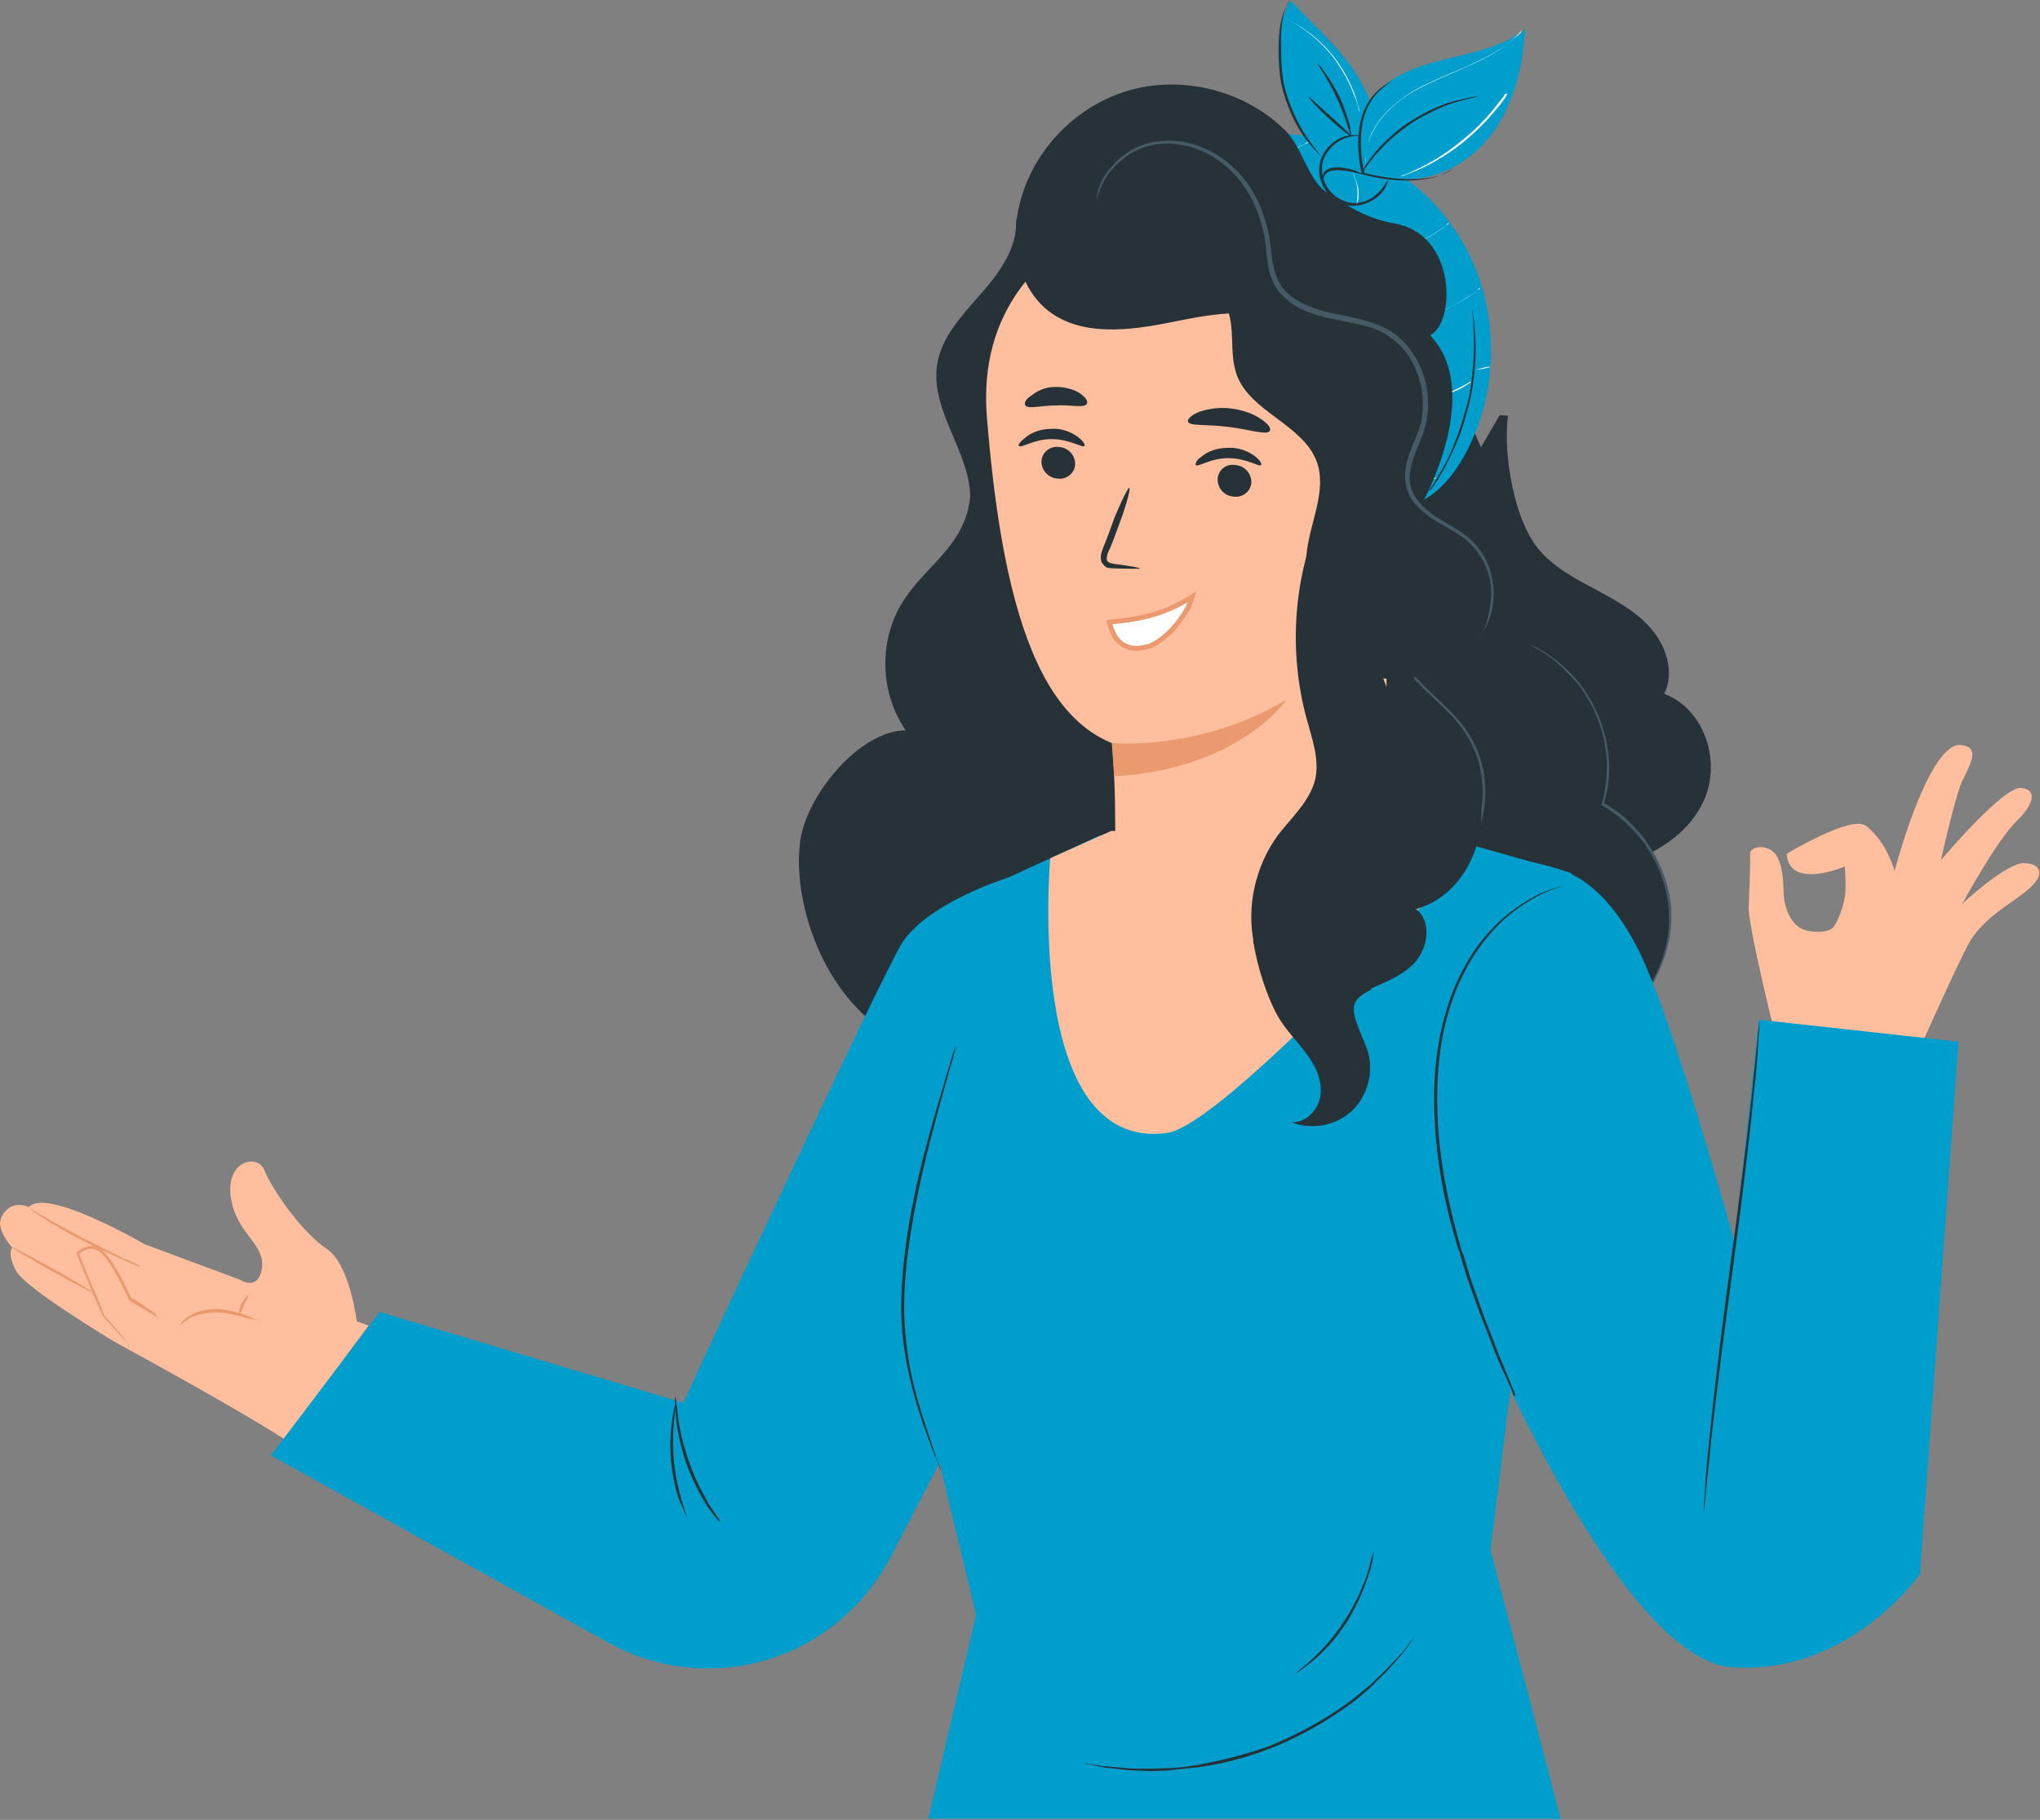
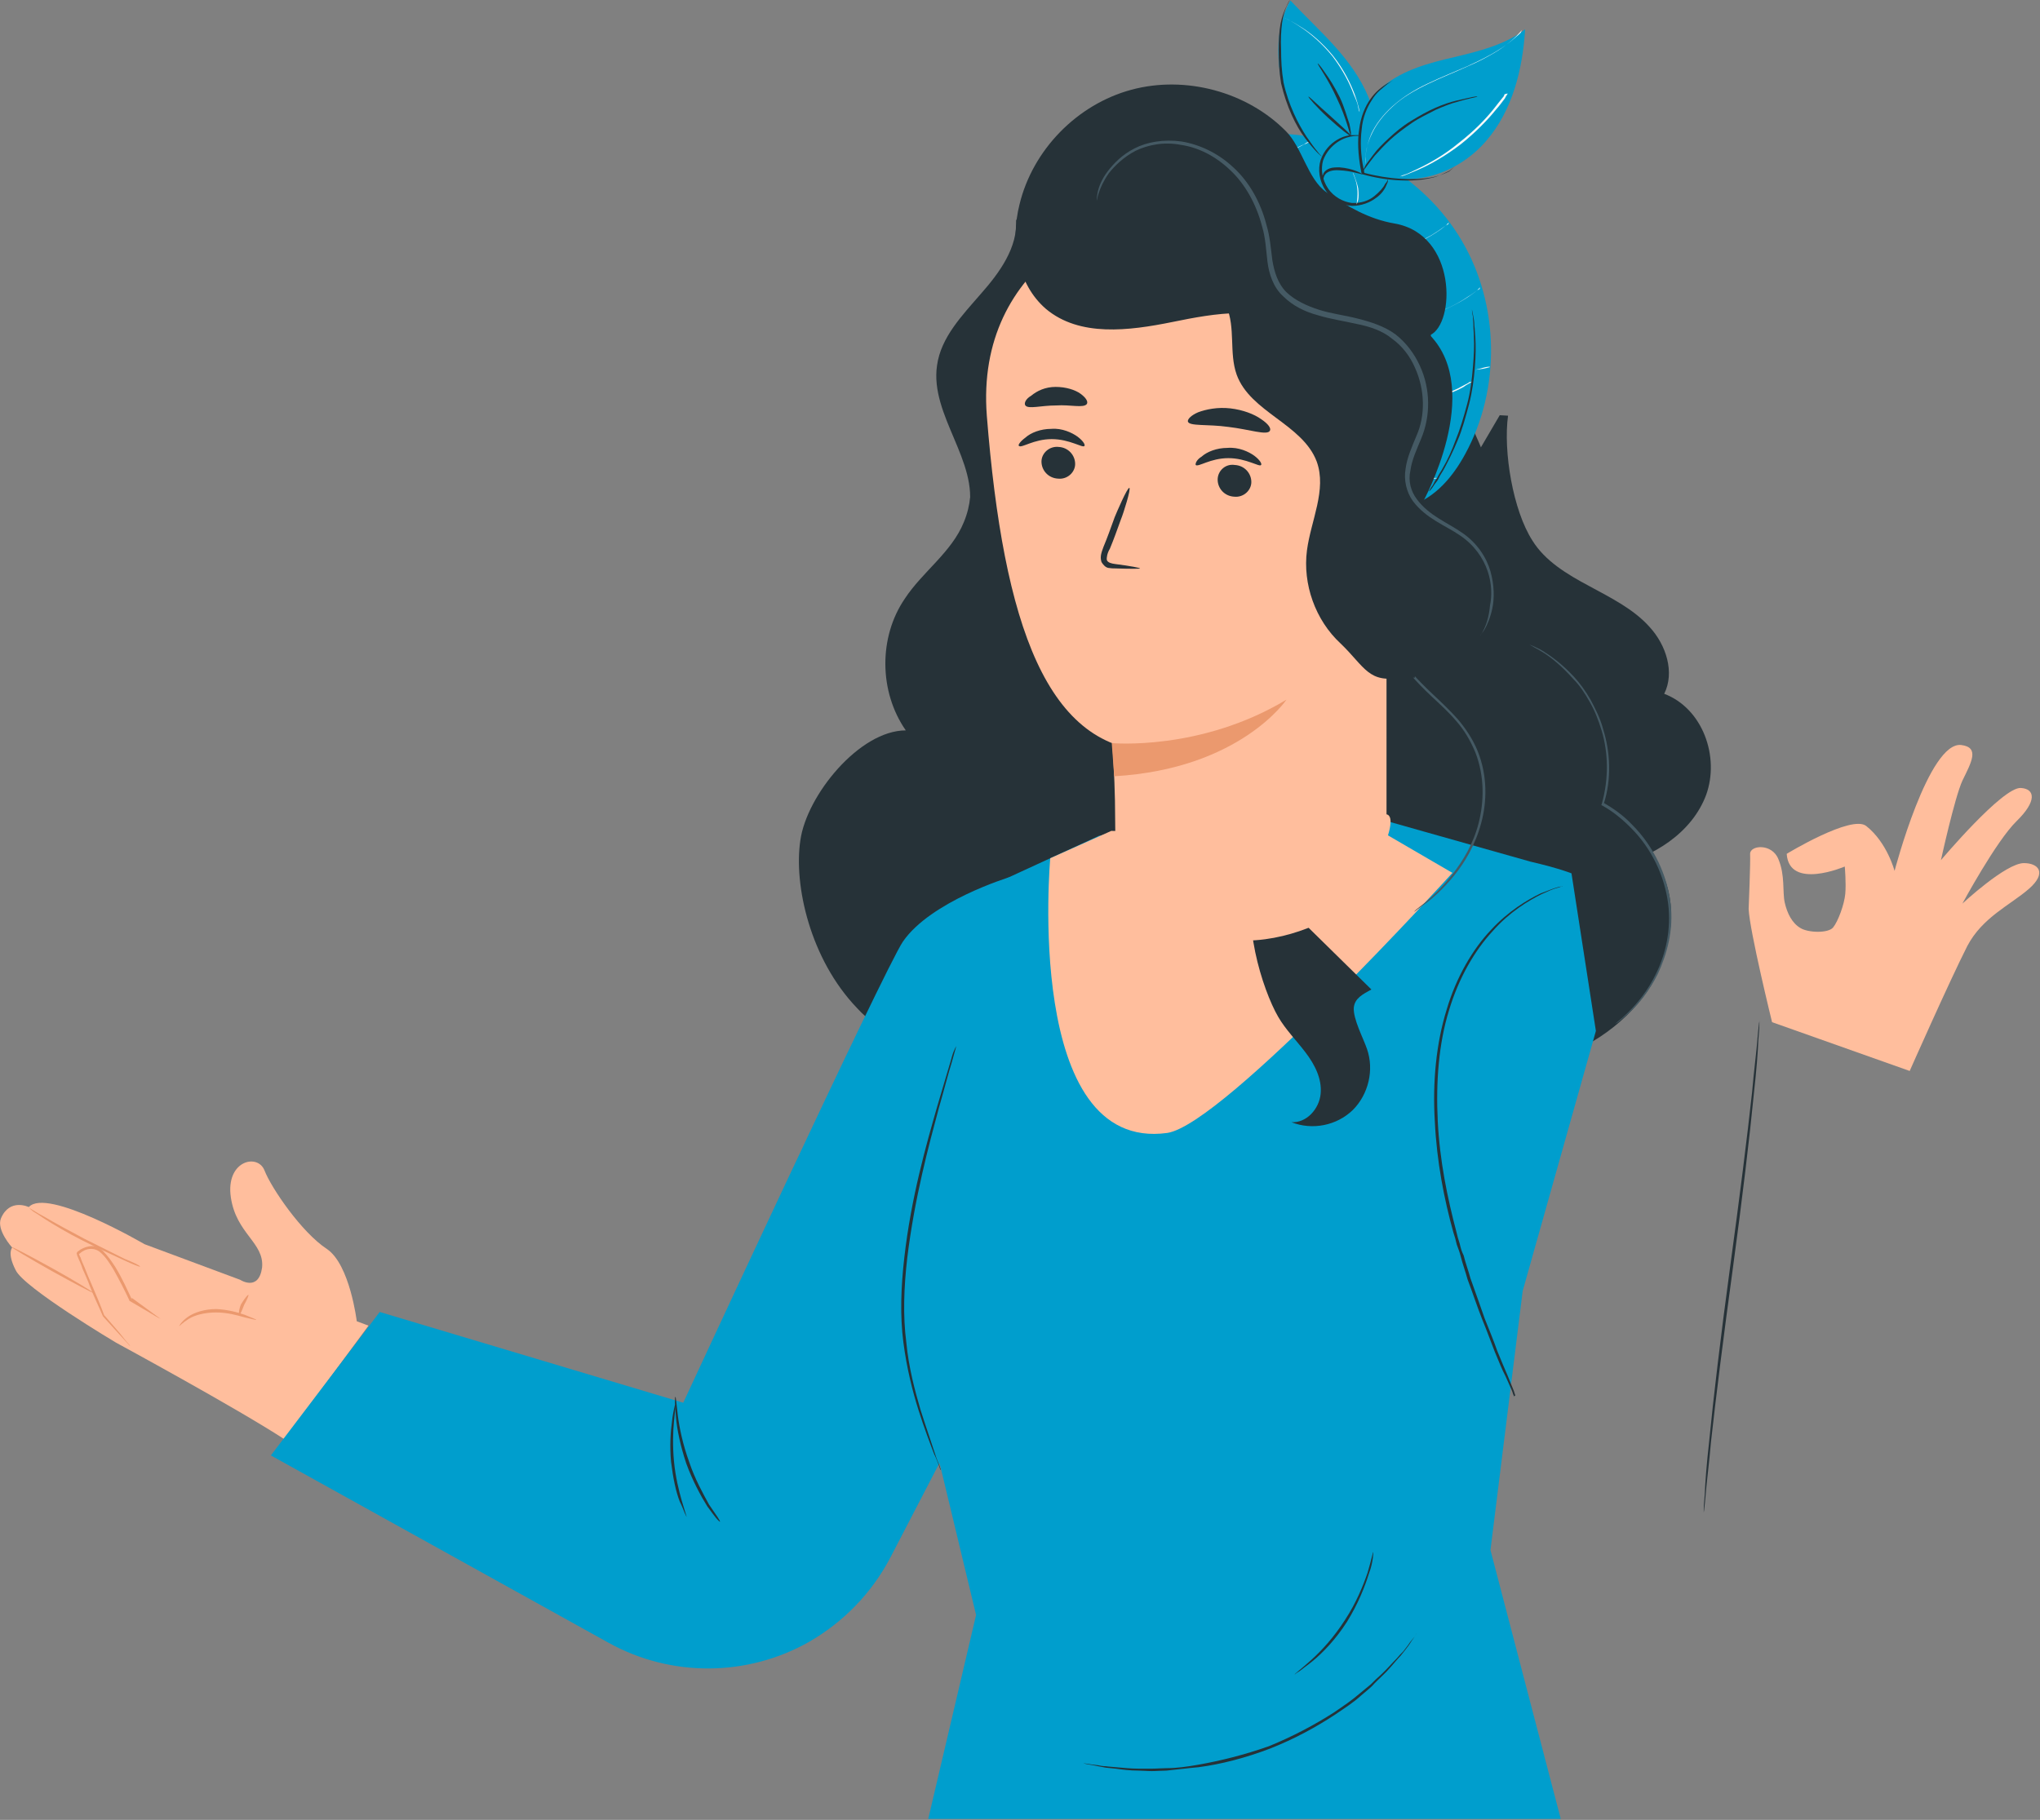
<svg xmlns="http://www.w3.org/2000/svg" version="1.1" id="Слой_1" x="0px" y="0px" viewBox="0 0 418 373" style="enable-background:new 0 0 418 373;" xml:space="preserve">
  <rect x="0" y="0" width="418" height="373" fill="#808080" stroke="none" />
  <style type="text/css">
	.st0{fill:#FFBE9D;}
	.st1{fill:#EB996E;}
	.st2{fill:#263238;}
	.st3{fill:#455A64;}
	.st4{fill:#009ECD;}
	.st5{fill:#FAFAFA;}
	.st6{fill:#FFFFFF;stroke:#EB996E;}
</style>
  <path class="st0" d="M366.1,175c0,0,13.3-8.1,16.3-5.7c4.3,3.4,5.8,9.2,5.8,9.2s7-26.7,13.7-25.8c3.8,0.5,2,3.6,0.2,7.3  c-1.6,3.5-4.4,16.3-4.4,16.3s12.7-15.1,16.4-14.8c2.9,0.2,3.3,2.7-0.9,6.8c-4.2,4.1-11.1,16.9-11.1,16.9s8.9-8.3,12.6-8.3  c3,0,4.8,2,1,5.3c-3.8,3.3-9.5,5.8-12.6,11.7c-3.7,7.3-11.8,25.6-11.8,25.6l-28.2-10c0,0-4.6-18.7-4.8-23.2c0,0,0.4-9.6,0.3-11.3  c0-1.8,4.5-2.2,5.8,1.1c1.4,3.3,0.8,6.7,1.3,8.9c0.5,2.2,1.5,4.2,3.2,5.2c1.6,1,5.7,1.1,6.7-0.1c1-1.2,2.3-4.7,2.5-6.9  c0.2-2.2-0.1-5.6-0.1-5.6S366.6,182.5,366.1,175z" />
  <path class="st0" d="M49.2,262.3L29.6,255c0,0-20-11.7-23.7-7.6c0,0-3.9-1.9-5.7,2.3c-1,2.4,2.3,6,2.3,6s-1.1,1.1,0.7,4.6  c1.6,3.6,20.6,14.9,20.6,14.9s24.7,13.4,34.5,19.8l17.2-23.3l-2.4-0.9c0,0-1.4-11.6-6.1-14.8c-5.2-3.4-11.4-12.5-12.8-16.1  c-1.4-3.6-8-2-6.9,5.5c1.1,7.5,6.9,9.3,6.4,14.4C53,264.8,49.2,262.3,49.2,262.3z" />
  <path class="st1" d="M19.2,265c-0.1,0.1-3.9-1.9-8.6-4.5c-4.6-2.6-8.3-4.8-8.2-4.9c0.1-0.1,3.9,1.9,8.6,4.5  C15.5,262.6,19.2,264.9,19.2,265z" />
  <path class="st1" d="M28.7,259.6c0,0.1-1.4-0.4-3.5-1.4c-2.2-1-5-2.3-8.2-3.9c-3.2-1.6-6-3.3-7.9-4.5c-1-0.7-1.8-1.2-2.3-1.5  c-0.5-0.4-0.8-0.7-0.8-0.7c0-0.1,1.2,0.8,3.3,1.9c2,1.2,4.8,2.7,8,4.4c3.2,1.6,6,3,8.2,4.1C27.5,258.8,28.7,259.4,28.7,259.6z" />
-   <path class="st1" d="M32.9,270.3c0,0-0.7-0.3-1.8-1c-1.2-0.7-2.7-1.6-4.6-2.7v-0.1c-0.9-1.9-2-4.1-3.3-6.4c-0.7-1.1-1.4-2.3-2.5-3.3  c-1-1-2.6-1.1-3.8-0.3c-0.2,0.1-0.5,0.4-0.7,0.5v0.1l0.1,0.2c0,0.1,0.1,0.3,0.2,0.4c0.2,0.7,0.5,1.3,0.8,2c0.5,1.3,1,2.5,1.5,3.6  c1,2.3,1.9,4.5,2.6,6.4v-0.1c1.6,1.9,3,3.4,3.9,4.6c0.4,0.5,0.8,1,1.1,1.3c0.2,0.3,0.3,0.4,0.3,0.4s-0.2-0.1-0.4-0.4  c-0.3-0.3-0.7-0.8-1.1-1.2c-1-1.1-2.4-2.6-4.1-4.5c-0.8-1.9-1.8-3.9-2.7-6.2c-0.4-1.2-1-2.4-1.5-3.6c-0.2-0.7-0.5-1.3-0.8-2  c-0.1-0.2-0.1-0.3-0.2-0.5l-0.1-0.2c0-0.1,0-0.2-0.1-0.4c0.1-0.3,0.2-0.4,0.4-0.5c0.1-0.1,0.3-0.2,0.4-0.3c0.7-0.4,1.5-0.7,2.4-0.7  s1.5,0.4,2.2,1c1.1,1.1,1.9,2.3,2.6,3.4c1.4,2.3,2.4,4.6,3.3,6.5L27,266c1.9,1.2,3.4,2.2,4.5,3C32.3,269.9,32.9,270.3,32.9,270.3z" />
+   <path class="st1" d="M32.9,270.3c0,0-0.7-0.3-1.8-1c-1.2-0.7-2.7-1.6-4.6-2.7v-0.1c-0.9-1.9-2-4.1-3.3-6.4c-0.7-1.1-1.4-2.3-2.5-3.3  c-1-1-2.6-1.1-3.8-0.3c-0.2,0.1-0.5,0.4-0.7,0.5v0.1l0.1,0.2c0,0.1,0.1,0.3,0.2,0.4c0.2,0.7,0.5,1.3,0.8,2c0.5,1.3,1,2.5,1.5,3.6  c1,2.3,1.9,4.5,2.6,6.4v-0.1c1.6,1.9,3,3.4,3.9,4.6c0.4,0.5,0.8,1,1.1,1.3c0.2,0.3,0.3,0.4,0.3,0.4s-0.2-0.1-0.4-0.4  c-0.3-0.3-0.7-0.8-1.1-1.2c-1-1.1-2.4-2.6-4.1-4.5c-0.8-1.9-1.8-3.9-2.7-6.2c-0.4-1.2-1-2.4-1.5-3.6c-0.2-0.7-0.5-1.3-0.8-2  c-0.1-0.2-0.1-0.3-0.2-0.5l-0.1-0.2c0-0.1,0-0.2-0.1-0.4c0.1-0.3,0.2-0.4,0.4-0.5c0.1-0.1,0.3-0.2,0.4-0.3c0.7-0.4,1.5-0.7,2.4-0.7  s1.5,0.4,2.2,1c1.1,1.1,1.9,2.3,2.6,3.4c1.4,2.3,2.4,4.6,3.3,6.5L27,266C32.3,269.9,32.9,270.3,32.9,270.3z" />
  <path class="st1" d="M52.5,270.5c0,0.1-1-0.2-2.4-0.5c-1.4-0.4-3.5-1-5.8-1c-2.3,0-4.3,0.5-5.6,1.3c-1.3,0.8-1.9,1.5-2,1.5  c0,0,0.4-0.9,1.8-1.9c1.3-0.9,3.4-1.6,5.8-1.6c2.4,0.1,4.5,0.7,5.9,1.2C51.6,270.1,52.5,270.4,52.5,270.5z" />
  <path class="st1" d="M50.9,265.4c0.1,0.1-0.3,1-0.9,2.1c-0.4,1.1-0.8,2-1,2c-0.1,0-0.1-1.1,0.4-2.2C50.2,266,50.8,265.3,50.9,265.4z  " />
  <path class="st2" d="M164,172.2c1.3-9.2,12.1-22.5,21.6-22.5c-5.5-7.9-5.6-19.1-0.2-27c3.6-5.5,9.6-9.5,12.1-15.7  c2.9-6.9,0.7-14.7,1-22.1c0.4-10.9,6-20.8,11.5-30.3c5-8.7,11.2-18.1,21.2-20.3c6.2-1.3,12.8,0.7,18.7,3.2  c28.2,12.1,50.2,37.4,57.7,66.6c1.8,7,3,14.6,7.9,19.9c5.2,5.7,14.3,8.9,15.8,16.3c1.1,5.4-2.3,10.7-1.9,16.2c0.4,4.6,9,17.9,11,22  c3.4,7.1,2.2,14.9-1.3,22c-3.5,7.1-12.3,14.1-20.1,16.1l-87.5-29.2c-8.2,4.7-16.4,22.8-25.9,23.9c-9.4,1.1-20.9,5.3-30-4.7  C166,196.6,162.6,181.4,164,172.2z" />
  <path class="st2" d="M309,85.2c-1,7.3,1,19.4,5,25.6c2.6,4.2,7.1,6.9,11.6,9.3c4.4,2.4,9.1,4.7,12.4,8.4c3.4,3.7,5.2,9.3,3,13.7  c7.9,3,11.4,12.9,8.6,20.7c-2.9,7.8-10.9,12.9-19.1,14.6l-36.1-10.9l-7.9-46l20.8-35.5" />
  <path class="st3" d="M313.4,132.1c0,0,0.2,0.1,0.7,0.3c0.4,0.2,1.2,0.5,2,1c1.6,1,3.9,2.6,6.4,5.3c1.2,1.3,2.3,2.8,3.4,4.7  c1,1.9,2,3.8,2.6,6.1c1.4,4.5,1.8,10,0.1,15.3l-0.1-0.3c2.1,1.2,4.1,2.6,5.9,4.5c4.6,4.6,7.2,10.5,7.9,16.1  c0.7,5.6-0.8,10.6-2.6,14.5c-1.9,3.8-4.2,6.4-5.9,8c-0.9,0.8-1.5,1.3-2.1,1.8c-0.5,0.3-0.8,0.5-0.8,0.5s0.2-0.2,0.8-0.7  c0.4-0.3,1.2-1,2-1.8c1.6-1.6,3.9-4.2,5.7-8c1.8-3.7,3.1-8.8,2.4-14.2c-0.7-5.5-3.3-11.3-7.8-15.7c-1.8-1.8-3.7-3.3-5.7-4.4  l-0.2-0.1l0.1-0.2c1.5-5.3,1.3-10.6,0-15c-0.7-2.3-1.5-4.3-2.5-6c-1-1.8-2.1-3.4-3.3-4.6c-2.3-2.6-4.5-4.4-6.1-5.4  c-0.8-0.5-1.5-0.9-1.9-1.1C313.7,132.3,313.4,132.1,313.4,132.1z" />
  <path class="st4" d="M206.8,179.8c0,0-16.1,4.9-21.8,13.2c-3.9,5.8-45,94.5-45,94.5l-62.2-18.6l-22.3,29.4l69.2,38.4  c12.8,7.1,28.4,7,41.1-0.2c7.1-4.1,12.8-10,16.6-17.2l17.5-33.7L206.8,179.8z" />
  <path class="st4" d="M190.2,372.8L200,331l-7.3-30.4c-4.7-15.7-8.8-41.1-3.6-61.6l17.2-59l18.9-8.7l43.2-7.5  c1.6,0.5,45.2,12.8,45.2,12.8c6,1.4,8.4,2.4,8.4,2.4l5,32.3l-15,53.3l-6.6,53.1l14.4,55.1H190.2V372.8z" />
  <path class="st0" d="M215.2,175.9l12.5-5.6l56.5,0.8l13.4,7.8c0,0-46.7,51.5-58.4,53.3C209.7,236.3,215.2,175.9,215.2,175.9z" />
-   <path class="st4" d="M320.7,178.7c0,0,8.4,1.9,15.7,17.4c7.2,15.5,19,58.5,19,58.5l5-45.6l40.9,4.5l-7.9,109.1  c0,0-14.5,20.9-38.7,19.1c-24.2-2-54.9-78.4-54.9-78.4L320.7,178.7z" />
  <path class="st2" d="M349.1,310.4c0,0,0-0.1,0-0.2c0-0.2,0-0.4,0-0.8c0-0.8,0.1-1.8,0.2-3c0.1-2.6,0.4-6.4,0.9-10.9  c0.9-9.2,2.4-21.8,4.3-35.8c1.9-13.9,3.5-26.6,4.5-35.8c0.4-4.6,0.9-8.3,1.1-10.9c0.1-1.2,0.2-2.2,0.3-3c0-0.3,0.1-0.5,0.1-0.8  s0-0.2,0-0.2s0,0.1,0,0.2c0,0.2,0,0.4,0,0.8c0,0.8-0.1,1.8-0.2,3c-0.1,2.6-0.4,6.4-0.9,10.9c-0.9,9.2-2.4,21.8-4.3,35.8  c-1.9,13.9-3.5,26.6-4.5,35.7c-0.4,4.6-0.9,8.3-1.1,10.9c-0.1,1.2-0.2,2.2-0.3,3c0,0.3-0.1,0.5-0.1,0.8  C349.1,310.3,349.1,310.4,349.1,310.4z" />
  <path class="st2" d="M140.7,310.9c0,0-0.2-0.3-0.4-0.8c-0.2-0.5-0.5-1.3-1-2.3c-0.8-2-1.4-4.9-1.8-8.2c-0.3-3.3-0.1-6.2,0.2-8.3  c0.1-1.1,0.3-1.9,0.4-2.5c0.1-0.5,0.2-0.9,0.3-0.9c0.1,0-0.1,1.3-0.3,3.4c-0.2,2.1-0.3,5,0,8.2c0.3,3.2,1,6,1.6,8.1  C140.3,309.6,140.7,310.9,140.7,310.9z" />
  <path class="st2" d="M147.5,311.9c0,0-0.3-0.2-0.8-0.8c-0.4-0.5-1-1.3-1.8-2.4c-1.3-2.1-3-5.2-4.3-8.8c-1.2-3.6-1.9-7-2.1-9.5  c-0.1-1.2-0.2-2.3-0.2-3s0-1.1,0.1-1.1c0.1,0,0.2,1.5,0.5,3.9c0.3,2.4,1,5.8,2.3,9.4c1.2,3.6,2.9,6.6,4.1,8.8  C146.8,310.6,147.7,311.8,147.5,311.9z" />
  <path class="st2" d="M195.9,214.4c0,0,0,0.3-0.2,0.9c-0.2,0.7-0.4,1.4-0.7,2.5c-0.7,2.2-1.5,5.4-2.6,9.2c-2.1,7.8-5,18.5-6.5,30.8  c-0.7,6.1-0.9,11.9-0.2,17.3c0.5,5.3,1.8,10,2.9,13.8c1.2,3.8,2.3,6.9,3,9.1c0.3,1,0.7,1.9,0.9,2.4c0.2,0.5,0.3,0.9,0.2,0.9  c0,0-0.1-0.3-0.3-0.9c-0.2-0.5-0.5-1.4-1-2.4c-0.8-2.1-2-5.2-3.2-9c-1.2-3.8-2.4-8.5-3.1-13.9c-0.7-5.4-0.5-11.3,0.2-17.4  c1.4-12.3,4.5-23.1,6.7-30.8c1.1-3.8,2.1-7,2.7-9.1c0.3-1,0.5-1.9,0.8-2.5C195.8,214.7,195.9,214.4,195.9,214.4z" />
  <path class="st2" d="M310.3,286.3c0,0-0.1-0.1-0.1-0.2c-0.1-0.2-0.2-0.4-0.3-0.8c-0.3-0.8-0.8-1.8-1.4-3.2c-0.7-1.3-1.4-3.1-2.2-5  c-0.8-2-1.6-4.3-2.6-6.7c-1-2.5-1.9-5.3-3-8.2c-0.4-1.5-1-3.1-1.4-4.7c-0.2-0.8-0.5-1.6-0.8-2.4c-0.2-0.9-0.4-1.6-0.7-2.5  c-1.9-6.8-3.4-14.5-3.8-22.7c-0.5-8.2,0.3-16.1,2.4-22.9c2-6.8,5.4-12.5,9.1-16.4c3.6-3.9,7.5-6.2,10.2-7.5c1.4-0.5,2.5-1,3.3-1.2  c0.3-0.1,0.7-0.2,0.9-0.2c0.2,0,0.3-0.1,0.3-0.1s-0.1,0-0.3,0.1c-0.2,0.1-0.5,0.2-0.9,0.3c-0.8,0.2-1.9,0.7-3.2,1.3  c-2.6,1.3-6.5,3.6-10,7.6c-3.6,3.9-6.9,9.5-8.9,16.2c-2.1,6.8-2.7,14.6-2.3,22.7c0.4,8.1,2,15.8,3.8,22.6c0.2,0.9,0.4,1.6,0.7,2.5  c0.2,0.9,0.4,1.6,0.8,2.4c0.4,1.6,1,3.2,1.4,4.7c1.1,3,2,5.7,2.9,8.2c1,2.5,1.9,4.7,2.6,6.7c0.8,2,1.5,3.6,2.1,5  c0.5,1.3,1,2.4,1.3,3.2c0.1,0.3,0.2,0.7,0.3,0.9C310.1,286.2,310.3,286.3,310.3,286.3z" />
  <path class="st2" d="M290.3,334.7c0,0-0.1,0.2-0.4,0.7c-0.3,0.4-0.8,1.1-1.3,1.9c-0.3,0.4-0.7,0.9-1,1.3c-0.3,0.4-0.8,1-1.2,1.4  c-0.9,1-1.9,2.3-3.2,3.5c-0.7,0.7-1.3,1.2-2,2c-0.7,0.7-1.5,1.3-2.3,2c-1.5,1.4-3.4,2.6-5.3,3.9c-3.8,2.5-8.3,5-13.4,7  c-5,1.9-10,3.2-14.6,3.8c-2.3,0.2-4.5,0.5-6.6,0.7c-1,0-2,0.1-3,0.1c-1,0-1.9-0.1-2.7-0.1c-1.8,0-3.3-0.2-4.7-0.4  c-0.7-0.1-1.3-0.1-2-0.2c-0.5-0.1-1.1-0.2-1.6-0.3c-0.9-0.2-1.6-0.3-2.2-0.4c-0.5-0.1-0.8-0.2-0.8-0.2s0.2,0,0.8,0.1  c0.5,0.1,1.3,0.2,2.2,0.3c0.4,0.1,1,0.2,1.6,0.2c0.5,0.1,1.2,0.1,2,0.2c1.4,0.1,3,0.3,4.7,0.3c0.9,0,1.8,0,2.7,0c1,0,2-0.1,3-0.1  c2.1,0,4.2-0.3,6.5-0.7c4.5-0.8,9.4-2,14.5-3.8c4.9-2,9.4-4.4,13.3-6.9c1.9-1.3,3.7-2.5,5.3-3.9c0.8-0.7,1.5-1.2,2.3-1.9  c0.7-0.7,1.3-1.3,2-1.9c1.3-1.2,2.3-2.4,3.3-3.4c0.4-0.5,0.9-1,1.3-1.4c0.3-0.4,0.7-0.9,1-1.3c0.5-0.8,1-1.3,1.4-1.8  C290.1,335,290.3,334.7,290.3,334.7z" />
  <path class="st2" d="M281.4,318.1c0,0,0,0.4-0.1,1.2c-0.1,0.8-0.3,1.9-0.8,3.2c-0.8,2.6-2.2,6.2-4.5,9.9c-2.3,3.6-5,6.4-7.1,8.1  c-1.1,0.9-2,1.5-2.6,2c-0.7,0.4-1,0.7-1,0.7c-0.1-0.1,1.3-1.1,3.4-3c2.1-1.9,4.6-4.6,6.9-8.2c2.3-3.5,3.7-7,4.6-9.6  C281,319.7,281.3,318.1,281.4,318.1z" />
  <path class="st4" d="M261.5,27.4c15.3,0.1,30.3,8.8,38,21.9c7.8,13.2,8,30.5,0.7,43.8c-2.5,4.6-6.1,8.9-11.1,10.5  c1.6-26.2-8.8-52.9-27.7-71.1" />
  <path class="st4" d="M279.3,31.5c-2.3-4.7,0.1-10.6,4.2-13.9c4.1-3.3,9.3-4.7,14.5-5.9c5-1.2,10.4-2.5,14.5-5.7  c-0.5,8.2-2.6,16.7-8,22.9c-5.3,6.2-14.5,9.8-22.1,6.6" />
  <path class="st4" d="M284.6,36.8c-3.5,1.4-7.7,0.5-10.7-1.5c-3.1-2.2-5.4-5.4-7.2-8.7c-2.3-4.1-4.1-8.4-4.6-13  c-0.5-4.6,0-9.4,2.3-13.5c6,6.4,12.6,11.7,16,19.8c2,4.7,1.8,12.4-0.4,17" />
  <path class="st2" d="M301.6,63.4c0,0,0.1,0.5,0.3,1.5c0.1,0.5,0.2,1.1,0.2,1.8c0.1,0.7,0.1,1.5,0.2,2.4c0.1,1.8,0.1,3.9-0.1,6.2  c-0.2,2.4-0.5,4.9-1.2,7.6c-0.7,2.6-1.4,5.2-2.3,7.3c-0.9,2.2-1.9,4.2-2.7,5.7c-0.4,0.8-0.9,1.4-1.2,2.1c-0.3,0.7-0.8,1.1-1,1.5  c-0.5,0.8-0.9,1.2-1,1.2c0,0,0.2-0.5,0.8-1.3c0.2-0.4,0.5-1,0.9-1.5c0.3-0.7,0.8-1.3,1.2-2.1c0.9-1.5,1.8-3.5,2.6-5.7  c0.9-2.2,1.6-4.6,2.3-7.2c0.7-2.6,1-5.2,1.2-7.6c0.2-2.3,0.3-4.5,0.2-6.2c0-0.9-0.1-1.6-0.1-2.4c0-0.7-0.1-1.3-0.1-1.8  C301.6,64,301.6,63.4,301.6,63.4z" />
  <path class="st2" d="M298.2,34c0,0-0.4,0.3-1.2,1c-0.9,0.4-2.2,1.2-3.9,1.5c-3.5,0.8-8.7,0.7-14-0.8h-0.1v-0.1  c-0.1-0.3-0.1-0.7-0.2-1c-0.5-2.8-0.7-5.7-0.3-8.1c0.3-2.5,1.2-4.7,2.3-6.2c1.1-1.6,2.4-2.5,3.3-3.1c1-0.5,1.4-0.8,1.4-0.8  s-0.4,0.3-1.3,0.9c-0.8,0.7-2.1,1.5-3.1,3.2c-1,1.5-1.9,3.6-2.1,6.1c-0.3,2.4-0.2,5.2,0.4,8c0.1,0.3,0.1,0.7,0.2,1l-0.2-0.2  c5.3,1.4,10.3,1.6,13.7,1c1.8-0.3,3.1-0.9,3.9-1.3C297.8,34.3,298.2,34,298.2,34z" />
  <path class="st2" d="M302.7,19.8c0,0.1-1.6,0.3-4.2,1.1c-1.2,0.3-2.7,0.9-4.3,1.6c-1.5,0.8-3.3,1.6-4.9,2.7  c-1.6,1.1-3.2,2.3-4.4,3.4c-1.3,1.2-2.3,2.3-3.2,3.3c-1.6,2-2.5,3.4-2.6,3.4c0,0,0.1-0.3,0.5-1c0.3-0.7,1-1.5,1.8-2.6  c0.8-1.1,1.9-2.2,3.2-3.4c1.3-1.2,2.7-2.4,4.5-3.5c1.8-1.1,3.4-2,5-2.7c1.6-0.7,3.1-1.2,4.4-1.5s2.3-0.5,3.1-0.7  C302.2,19.8,302.7,19.7,302.7,19.8z" />
  <path class="st2" d="M284.4,36.7c0,0,0,0.1,0,0.3c0,0.2-0.1,0.5-0.3,0.9c-0.3,0.8-1,1.9-2.2,2.7c-1.2,0.9-2.9,1.6-4.9,1.6  c-2-0.1-4.2-1.3-5.4-3.2c-1.3-1.9-1.6-4.3-1-6.2c0.7-2,2-3.3,3.3-4.1c1.3-0.8,2.5-1,3.3-1c0.4,0,0.8,0,1,0c0.2,0,0.3,0.1,0.3,0.1  c0,0.1-0.4,0-1.2,0.1c-0.8,0.1-2,0.4-3.2,1.2c-1.2,0.8-2.4,2.1-3,3.8c-0.5,1.8-0.2,3.9,1,5.7c1.2,1.8,3.2,2.8,4.9,3  c1.9,0.1,3.5-0.5,4.6-1.4c1.1-0.9,1.9-1.8,2.2-2.5C284.3,37.2,284.4,36.7,284.4,36.7z" />
  <path class="st2" d="M271.1,36.9c0,0-0.3-0.5,0.1-1.4c0.2-0.4,0.7-0.8,1.3-1c0.5-0.2,1.3-0.2,2-0.2c2.7,0.2,4.7,1.3,4.6,1.4  c-0.1,0.1-2.1-0.7-4.7-0.8c-1.3-0.1-2.4,0.2-2.9,0.9C271.1,36.4,271.2,36.9,271.1,36.9z" />
  <path class="st2" d="M264.3,0c0.1,0-1.2,1.6-1.6,4.7c-0.2,1.5-0.3,3.4-0.2,5.5c0,2.1,0.1,4.3,0.5,6.7c1,4.6,3,8.5,4.7,11.1  c0.9,1.3,1.6,2.3,2.2,3c0.5,0.7,0.9,1,0.9,1c-0.1,0.1-1.5-1.2-3.4-3.7c-1.9-2.5-3.8-6.5-4.9-11.2c-0.4-2.4-0.5-4.7-0.5-6.8  c0-2.1,0.1-3.9,0.4-5.5c0.3-1.5,0.8-2.7,1.2-3.5C264,0.3,264.3,0,264.3,0z" />
  <path class="st2" d="M270,13c0.1,0,0.7,0.7,1.5,1.9c0.9,1.2,2,3,3,5c1,2.1,1.5,4.1,2,5.5c0.3,1.4,0.4,2.4,0.3,2.4  c-0.2,0-0.9-3.6-2.9-7.7C272.1,16.1,269.9,13.2,270,13z" />
  <path class="st2" d="M268.1,19.8c0.1-0.1,2,1.8,4.4,3.9c2.4,2.2,4.4,3.9,4.3,4.2c-0.1,0.1-2.2-1.5-4.6-3.7  C269.8,22,268,19.9,268.1,19.8z" />
  <path class="st5" d="M296.9,45.6c0,0,0,0.1-0.1,0.1c-0.1,0.1-0.3,0.2-0.4,0.4c-0.4,0.3-1.1,0.9-1.9,1.4c-1.6,1.1-4.1,2.4-6.9,3.4  c-2.9,1-5.6,1.3-7.6,1.4c-1,0-1.8,0-2.3,0c-0.2,0-0.4,0-0.7,0c-0.1,0-0.2,0-0.2,0s0.1,0,0.2,0c0.2,0,0.4,0,0.7,0  c0.5,0,1.3,0,2.3-0.1c2-0.1,4.6-0.5,7.5-1.4c2.9-1,5.3-2.2,6.9-3.3c0.8-0.5,1.4-1,1.9-1.3c0.2-0.1,0.3-0.2,0.5-0.3  C296.8,45.6,296.9,45.5,296.9,45.6z" />
  <path class="st5" d="M303.3,58.9c0,0,0,0.1-0.1,0.1c-0.1,0.1-0.3,0.2-0.4,0.4c-0.4,0.3-1.1,0.9-1.9,1.4c-1.6,1.1-4.1,2.4-6.9,3.5  c-2.9,1-5.6,1.5-7.5,1.8c-1,0.1-1.8,0.1-2.3,0.1c-0.2,0-0.4,0-0.7,0c-0.1,0-0.2,0-0.2,0s0.1,0,0.2,0c0.2,0,0.4,0,0.7,0  c0.5,0,1.3-0.1,2.3-0.2c2-0.2,4.6-0.8,7.5-1.8c2.9-1,5.2-2.3,6.8-3.4c0.9-0.5,1.4-1,1.9-1.3c0.2-0.1,0.3-0.2,0.5-0.3  C303.2,58.9,303.3,58.8,303.3,58.9z" />
  <path class="st5" d="M301.6,78.2c0,0-0.1,0.1-0.4,0.3c-0.3,0.2-0.8,0.4-1.3,0.8c-1.2,0.7-2.9,1.4-4.8,1.9c-2,0.5-3.8,0.7-5.2,0.7  c-0.7,0-1.2,0-1.5,0c-0.3,0-0.5-0.1-0.5-0.1s0.2,0,0.5,0c0.3,0,0.9,0,1.5,0c1.3,0,3.2-0.2,5-0.8c2-0.5,3.6-1.2,4.8-1.9  c0.5-0.3,1.1-0.5,1.4-0.8C301.4,78.3,301.6,78.2,301.6,78.2z" />
  <path class="st5" d="M305.3,75.2c0,0.1-0.7,0.2-1.5,0.4c-0.9,0.1-1.5,0.2-1.5,0.2s0.7-0.2,1.5-0.4C304.5,75.2,305.2,75.1,305.3,75.2  z" />
  <path class="st5" d="M294.4,98c0,0.1-1.1,0.2-2.5,0.1c-1.4-0.1-2.5-0.4-2.4-0.4c0-0.1,1.1,0.2,2.5,0.2C293.3,98,294.4,97.9,294.4,98  z" />
  <path class="st5" d="M273.6,40.7c0,0.1-0.7,0.4-1.4,1c-0.9,0.4-1.5,0.8-1.5,0.8s0.7-0.4,1.4-1C272.9,40.9,273.5,40.6,273.6,40.7z" />
  <path class="st5" d="M268.1,29.2c0,0.1-1.5,0.5-3.2,1.8c-1.6,1.2-2.6,2.5-2.7,2.5c0,0,0.2-0.3,0.7-0.9c0.4-0.5,1.1-1.2,2-1.8  c0.9-0.5,1.6-1,2.3-1.2C267.7,29.2,268.1,29,268.1,29.2z" />
  <path class="st5" d="M278,41.9c-0.1,0,0.3-1.5,0.1-3.3c-0.2-1.9-1-3.2-0.9-3.2c0,0,0.2,0.3,0.4,0.9c0.2,0.5,0.5,1.4,0.7,2.3  c0.1,1,0.1,1.8,0,2.4C278.1,41.5,278,41.9,278,41.9z" />
  <path class="st5" d="M311.9,6.1c0,0-0.4,0.5-1.2,1.3s-2.1,1.9-3.8,3c-1.8,1.1-3.8,2.2-6.4,3.3c-2.4,1.1-5.2,2.2-7.9,3.5  c-2.7,1.3-5.3,2.8-7.2,4.6c-2,1.8-3.4,3.7-4.3,5.6c-0.9,1.9-1.2,3.4-1.3,4.5c-0.1,1.1,0,1.8,0,1.8s0-0.1,0-0.4s0-0.8,0-1.3  c0.1-1.1,0.4-2.7,1.2-4.6c0.9-1.9,2.3-3.8,4.3-5.6c2-1.8,4.5-3.4,7.3-4.7c2.7-1.3,5.5-2.4,8-3.5c2.4-1.1,4.6-2.2,6.2-3.2  c1.8-1.1,3-2.1,3.8-2.8c0.4-0.3,0.8-0.7,1-0.9C311.8,6.2,311.9,6.1,311.9,6.1z" />
  <path class="st5" d="M308.9,19.2c0,0,0,0.1-0.1,0.2c-0.1,0.2-0.3,0.4-0.4,0.7c-0.4,0.5-1,1.4-1.9,2.4c-1.6,2-4.1,4.6-7.1,7  c-3.1,2.4-6.3,4.2-8.6,5.2c-1.2,0.5-2.1,0.9-2.9,1.2c-0.3,0.1-0.5,0.2-0.8,0.2c-0.2,0.1-0.3,0.1-0.3,0.1s0.1,0,0.2-0.1  c0.2-0.1,0.4-0.2,0.8-0.3c0.7-0.2,1.6-0.7,2.7-1.2c2.3-1.1,5.4-2.8,8.4-5.3c3.1-2.4,5.5-4.9,7.1-6.9c0.8-1,1.4-1.8,1.9-2.4  c0.2-0.2,0.3-0.4,0.4-0.7C308.9,19.2,308.9,19.1,308.9,19.2z" />
  <path class="st5" d="M263.2,3.7c0,0,1.3,0.5,3.3,1.8c2,1.2,4.5,3.3,6.7,6c2.2,2.8,3.6,5.7,4.4,7.9c0.8,2.2,1,3.6,1,3.6  s0-0.1-0.1-0.2c-0.1-0.2-0.1-0.4-0.2-0.8c-0.1-0.7-0.4-1.5-0.9-2.6c-0.8-2.2-2.2-5-4.4-7.9c-2.2-2.7-4.7-4.8-6.6-6  c-1-0.7-1.8-1.1-2.3-1.4c-0.2-0.1-0.4-0.2-0.7-0.3C263.3,3.7,263.2,3.7,263.2,3.7z" />
  <path class="st2" d="M208.2,44.9c0.4,5.8-3.4,11-7.2,15.3c-3.8,4.4-8.2,8.9-9,14.7c-1.5,10.2,8.6,19.7,6.5,29.8  c-1.1,5.4-5.6,9.8-6.4,15.2c-0.8,5.3,2.1,10.5,5.6,14.5c3.5,4.1,7.6,3.4,10.7,7.8c3.3,4.6,8.6,9.3,13.5,11.9  c11.2,6.1,24.7-2.7,30-4.4" />
  <path class="st2" d="M212,89.1c-0.1,1.6,1.3,3.2,3.1,3.3c1.8,0.1,3.3-1.2,3.3-2.8c0.1-1.6-1.3-3.2-3.1-3.3  C213.5,86.2,212,87.5,212,89.1z" />
  <path class="st2" d="M208.4,85.5c0.4,0.4,2.9-1.4,6.2-1.3c3.5,0,6,1.8,6.4,1.3c0.2-0.2-0.2-1-1.3-1.8c-1.1-0.8-3-1.5-5-1.5  c-2.2,0-3.9,0.8-5,1.6C208.6,84.5,208.2,85.3,208.4,85.5z" />
  <path class="st2" d="M242.4,91c0.4,0.4,2.9-1.4,6.2-1.3c3.5,0,6,1.8,6.4,1.3c0.2-0.2-0.2-1-1.3-1.8c-1.1-0.8-3-1.5-5-1.5  c-2.2,0-3.9,0.8-5,1.6C242.6,90,242.3,90.8,242.4,91z" />
  <path class="st2" d="M229.8,111.8c0-0.2-2.1-0.5-5.6-1c-0.9-0.1-1.8-0.2-1.9-0.9c-0.2-0.7,0.2-1.6,0.5-2.6c0.9-2.1,1.8-4.4,2.6-6.7  c3.6-9.5,6.3-17.4,5.9-17.5c-0.4-0.1-3.6,7.5-7.3,17.1c-0.9,2.4-1.8,4.6-2.5,6.8c-0.3,1-0.9,2.2-0.4,3.5c0.2,0.7,0.9,1.1,1.4,1.3  c0.5,0.2,1.1,0.2,1.5,0.2C227.6,112,229.8,112,229.8,111.8z" />
  <path class="st1" d="M228.4,152.8c0,0,16.9,1.1,33.6-8.9c-0.3,0.1-9.2,17.4-33.2,14.8L228.4,152.8z" />
  <path class="st1" d="M230.8,121.8c-0.4-2.1,2.1-2.8,3.9-3.9c1.9-1.1,2.9-2.6,4.6-1.3c1,0.8,1.6,1.9,2.1,3c0.3,0.8,0.4,1.6,0.3,2.4  c-0.2,1-0.8,1.9-1.5,2.5c-1,1-2.3,1.8-3.7,2c-1.4,0.2-3-0.1-4.1-1c-1.1-0.9-1.8-2.4-1.5-3.8" />
  <path class="st2" d="M240,114.2c-0.5,0-0.5,3.7-3.8,6.4c-3.2,2.6-7.2,2.2-7.2,2.7c0,0.2,0.9,0.8,2.6,0.8c1.6,0.1,4.1-0.4,6-2.1  c2-1.6,2.9-3.8,3-5.4C240.6,115.1,240.3,114.2,240,114.2z" />
  <path class="st2" d="M241.9,83.3c0.3,1,3.8,0.5,7.9,1c4.1,0.4,7.3,1.6,7.9,0.8c0.2-0.4-0.3-1.3-1.6-2.2c-1.3-0.9-3.4-1.8-5.8-2.1  c-2.4-0.2-4.7,0.1-6.1,0.7C242.5,82.1,241.7,82.8,241.9,83.3z" />
  <path class="st2" d="M208.9,73.5c0.7,0.8,3,0,5.8-0.1c2.9-0.1,5.3,0.5,5.8-0.3c0.2-0.4-0.1-1.2-1.2-2c-1.1-0.8-2.7-1.3-4.7-1.3  c-2,0.1-3.7,0.8-4.7,1.5C208.9,72.3,208.6,73.1,208.9,73.5z" />
  <path class="st2" d="M281,202.8c-1.8,1-3.4,1.8-3.6,3.7c-0.2,2.3,2,6.4,2.7,8.5c1.5,4.3,0.3,9.3-2.9,12.5c-3.3,3.2-8.3,4.2-12.6,2.5  c3.1,0.2,5.7-2.7,6-5.8c0.3-3.1-1.2-6-3.1-8.5c-1.9-2.5-4.1-4.7-5.6-7.3c-3.2-5.5-7.9-20.3-4.3-28.6" />
  <path class="st3" d="M289.7,186.9c0,0,0.2-0.2,0.5-0.5c0.4-0.3,1-0.8,1.8-1.4c1.4-1.2,3.5-3.1,5.6-5.8c2.1-2.7,4.3-6.2,5.4-10.6  c1.1-4.4,1.2-9.5-0.7-14.4c-1-2.4-2.3-4.6-3.9-6.4c-1.6-1.9-3.4-3.5-5-5c-1.6-1.5-3.2-3.1-4.5-4.7c-1.3-1.5-2.3-3.3-3-4.8  c-1.4-3.2-1.4-6.1-1-8c0.2-1,0.5-1.6,0.8-2.1c0.2-0.4,0.4-0.7,0.4-0.7c0.1,0-0.5,0.9-1,2.7c-0.4,1.9-0.3,4.7,1.1,7.9  c0.7,1.5,1.6,3.2,3,4.7c1.3,1.5,2.9,3.1,4.5,4.6c1.6,1.5,3.4,3.2,5,5c1.6,1.9,3.1,4.1,4.1,6.6c2,5,1.9,10.3,0.7,14.7  c-1.2,4.5-3.4,8.1-5.5,10.7c-2.2,2.7-4.3,4.6-5.8,5.7c-0.8,0.5-1.3,1-1.8,1.3C290.1,186.7,289.7,186.9,289.7,186.9z" />
  <path class="st0" d="M284.1,119.3c-9.2,4.8-56.6,28.3-56.6,28.3s1,9.4,1,20.6c0,9.2,0.6,10.6,4.1,15.2c4,5.2,8.7,6.4,15.5,8.4  c9.7,2.9,20.8-1.2,26.2-4.8c5.4-3.6,13.2-19.4,9.8-20.1V119.3z" />
  <path class="st0" d="M202.2,85.2C205.6,128,214.5,154,237,154c17.4,0,52.8-21.4,52.8-52.7s-16.9-60.8-39.4-60.8  C227.8,40.5,199.8,54,202.2,85.2z" />
  <path class="st2" d="M233.6,116.5c0-0.1-1.9-0.5-5.1-0.9c-0.8-0.1-1.5-0.3-1.7-0.8c-0.1-0.5,0.1-1.5,0.6-2.3  c0.8-1.9,1.5-3.9,2.3-6.1c0.5-1.2,2.1-6.3,1.7-6.4c-0.4-0.1-2.6,5-3,6c-0.8,2.2-1.5,4.2-2.3,6.1c-0.3,0.9-0.8,1.9-0.4,3.1  c0.3,0.5,0.8,1.1,1.4,1.2c0.6,0.1,1,0.1,1.4,0.1C231.7,116.6,233.6,116.6,233.6,116.5z" />
  <path class="st2" d="M213.4,94.6c0,1.8,1.4,3.4,3.4,3.5c1.9,0.2,3.5-1.3,3.5-3c0-1.8-1.4-3.4-3.4-3.5  C215,91.4,213.4,92.9,213.4,94.6z" />
  <path class="st2" d="M249.5,98.3c0,1.8,1.4,3.4,3.4,3.5c1.9,0.2,3.5-1.3,3.5-3c0-1.8-1.4-3.4-3.4-3.5  C251.1,95,249.5,96.5,249.5,98.3z" />
  <path class="st2" d="M208.8,91.4c0.5,0.5,3-1.4,6.7-1.4c3.7,0,6.4,1.9,6.7,1.4c0.2-0.2-0.2-1-1.4-1.9c-1.1-0.8-3.2-1.8-5.4-1.6  c-2.2,0-4.2,0.8-5.3,1.8C209,90.5,208.5,91.3,208.8,91.4z" />
  <path class="st2" d="M245,95.3c0.5,0.5,3-1.4,6.7-1.4c3.7,0,6.4,1.9,6.7,1.4c0.2-0.2-0.2-1-1.4-1.9c-1.1-0.8-3.2-1.8-5.5-1.6  c-2.2,0-4.2,0.8-5.3,1.8C245.2,94.2,244.9,95,245,95.3z" />
  <path class="st2" d="M243.4,86.4c0.3,1,4,0.5,8.3,1.1c4.3,0.5,7.9,1.8,8.5,0.8c0.3-0.5-0.3-1.4-1.8-2.4c-1.4-1-3.7-1.9-6.3-2.2  c-2.6-0.3-5,0.2-6.6,0.8C244.1,85.1,243.3,85.9,243.4,86.4z" />
  <path class="st2" d="M210.1,83.1c0.6,0.8,3.2,0,6.3,0c3-0.2,5.6,0.6,6.3-0.3c0.3-0.5-0.2-1.3-1.3-2.1c-1.1-0.8-3-1.4-5.1-1.4  c-2.1,0-3.8,0.8-5,1.8C210.1,81.8,209.8,82.7,210.1,83.1z" />
  <path class="st1" d="M227.8,152.3c0,0,18.2,1.7,35.8-8.9c0,0-9.5,14.2-35.3,15.7L227.8,152.3z" />
  <path class="st2" d="M287.3,138.8c-6.9,1.4-7.6-2.1-12.6-6.9c-5.2-4.8-7.8-12.2-6.9-19.1c0.8-6.1,4.1-12.4,2-18.2  c-2.9-7.7-13.6-10.1-16.4-17.8c-1.6-4.5-0.2-9.6-2.1-14c-1.8-4.2-6.1-6.5-10.3-8c-4.2-1.5-8.8-2.6-12.3-5.4  c-3.5-2.7-5.7-7.9-3.5-11.8c18.7,2.2,37.2,6.7,54.8,13.3c4.1,1.5,8.4,3.4,10.9,7c2.5,3.8,2.4,8.8,2.2,13.5  c-1.1,22.5-2.1,45-3.2,67.5" />
-   <path class="st2" d="M270.7,105.4c-5.7,13-6.7,28.1-3,41.8c1.1,4.1,2.7,8.3,1.8,12.5c-1.1,4.5-4.8,7.8-7.6,11.4  c-4.7,6.4-6.6,14.8-4.9,22.6c1.6,7.8,6.7,14.7,13.6,18.6c0.8-4.2,4.6-6.9,8.3-8.8c3.8-1.8,8-3.1,10.9-6.1c2.8-3.1,3.7-8.5,0.3-11.1  c9.6-2.5,15.1-14,13-23.8c-2.1-9.8-10-17.4-19-21.7" />
  <path class="st2" d="M293,68.7c5.2-2.3,5.6-20.7-7.3-22.9c-5.2-0.9-9.5-3.4-13.9-6.4c-3.8-2.6-5-9.2-8.3-12.5  c-8-8.1-20.6-11.5-31.7-8.5c-11.1,3-20.2,12.3-22.9,23.5c-1.9,7.5-0.5,16.3,5.4,21.4c6.9,5.8,17,4.5,25.9,2.7  c8.8-1.8,18.7-3.6,26.1,1.6c4.4,3.1,7,8.2,9.6,12.8c2.7,4.7,6.1,9.4,11.2,11.3c0,0,3.9,9.2,0.8,15.6c-3.2,6.4,3.7-4.5,3.7-4.5  S304.1,80.2,293,68.7z" />
  <path class="st3" d="M303.3,130.3c0,0,0.1-0.1,0.2-0.3c0.1-0.2,0.4-0.5,0.7-1c0.5-0.9,1.2-2.4,1.6-4.4c0.4-2,0.4-4.6-0.4-7.5  c-0.8-2.8-2.7-5.8-5.8-7.9c-3-2.1-6.8-3.5-9.3-6.9c-1.2-1.6-1.8-3.7-1.3-5.9c0.3-2.2,1.3-4.3,2.2-6.5c1.9-4.5,2-10.1-0.3-15  c-1.1-2.4-2.8-4.7-5-6.4c-2.2-1.6-4.9-2.5-7.7-3.2c-2.7-0.7-5.4-1-7.9-1.8c-2.5-0.8-4.9-1.9-6.7-3.6c-1.8-1.8-2.5-4.2-2.9-6.6  c-0.3-2.4-0.5-4.9-1.2-7.2c-1.2-4.7-3.6-8.9-6.8-11.8c-3.2-3-7-4.7-10.6-5.3c-3.6-0.5-7.1,0.1-9.6,1.4c-2.6,1.3-4.4,3.2-5.6,4.8  c-1.2,1.6-1.8,3.2-2,4.3c-0.2,1.1-0.2,1.6-0.2,1.6c0.1,0.1,0.2-2.3,2.5-5.6c1.2-1.5,3-3.3,5.5-4.6c2.5-1.2,5.8-1.9,9.3-1.2  c3.5,0.5,7.1,2.3,10.1,5.2c3,2.8,5.3,6.9,6.5,11.5c0.7,2.3,0.8,4.7,1.1,7.2c0.3,2.5,1.2,5.3,3.2,7.1c2,2,4.5,3.2,7.1,3.9  c2.6,0.8,5.4,1.2,8,1.8c2.6,0.5,5.3,1.4,7.2,3c2.1,1.5,3.7,3.6,4.7,5.9c2.1,4.6,2.2,9.9,0.3,14.1c-0.9,2.2-1.9,4.4-2.2,6.7  c-0.4,2.3,0.2,4.8,1.5,6.6c2.7,3.6,6.7,5,9.6,7c3,2,4.8,4.7,5.7,7.3c0.9,2.6,0.9,5.2,0.5,7.1C304.9,128.6,303.2,130.3,303.3,130.3z" />
-   <path class="st6" d="M227.5,128.2c-0.1-0.2-0.2-0.5-0.2-0.7c5.3-0.5,10.7-1.2,17-5.2c-0.4,1.6-1.5,3.5-2.9,5.3  c-1.7,2.2-3.9,4.1-5.8,4.8c-1.9,0.6-3.4,0.6-4.5,0.2c-1.1-0.4-1.9-1.1-2.5-1.9C228.1,129.8,227.7,128.9,227.5,128.2z" />
</svg>